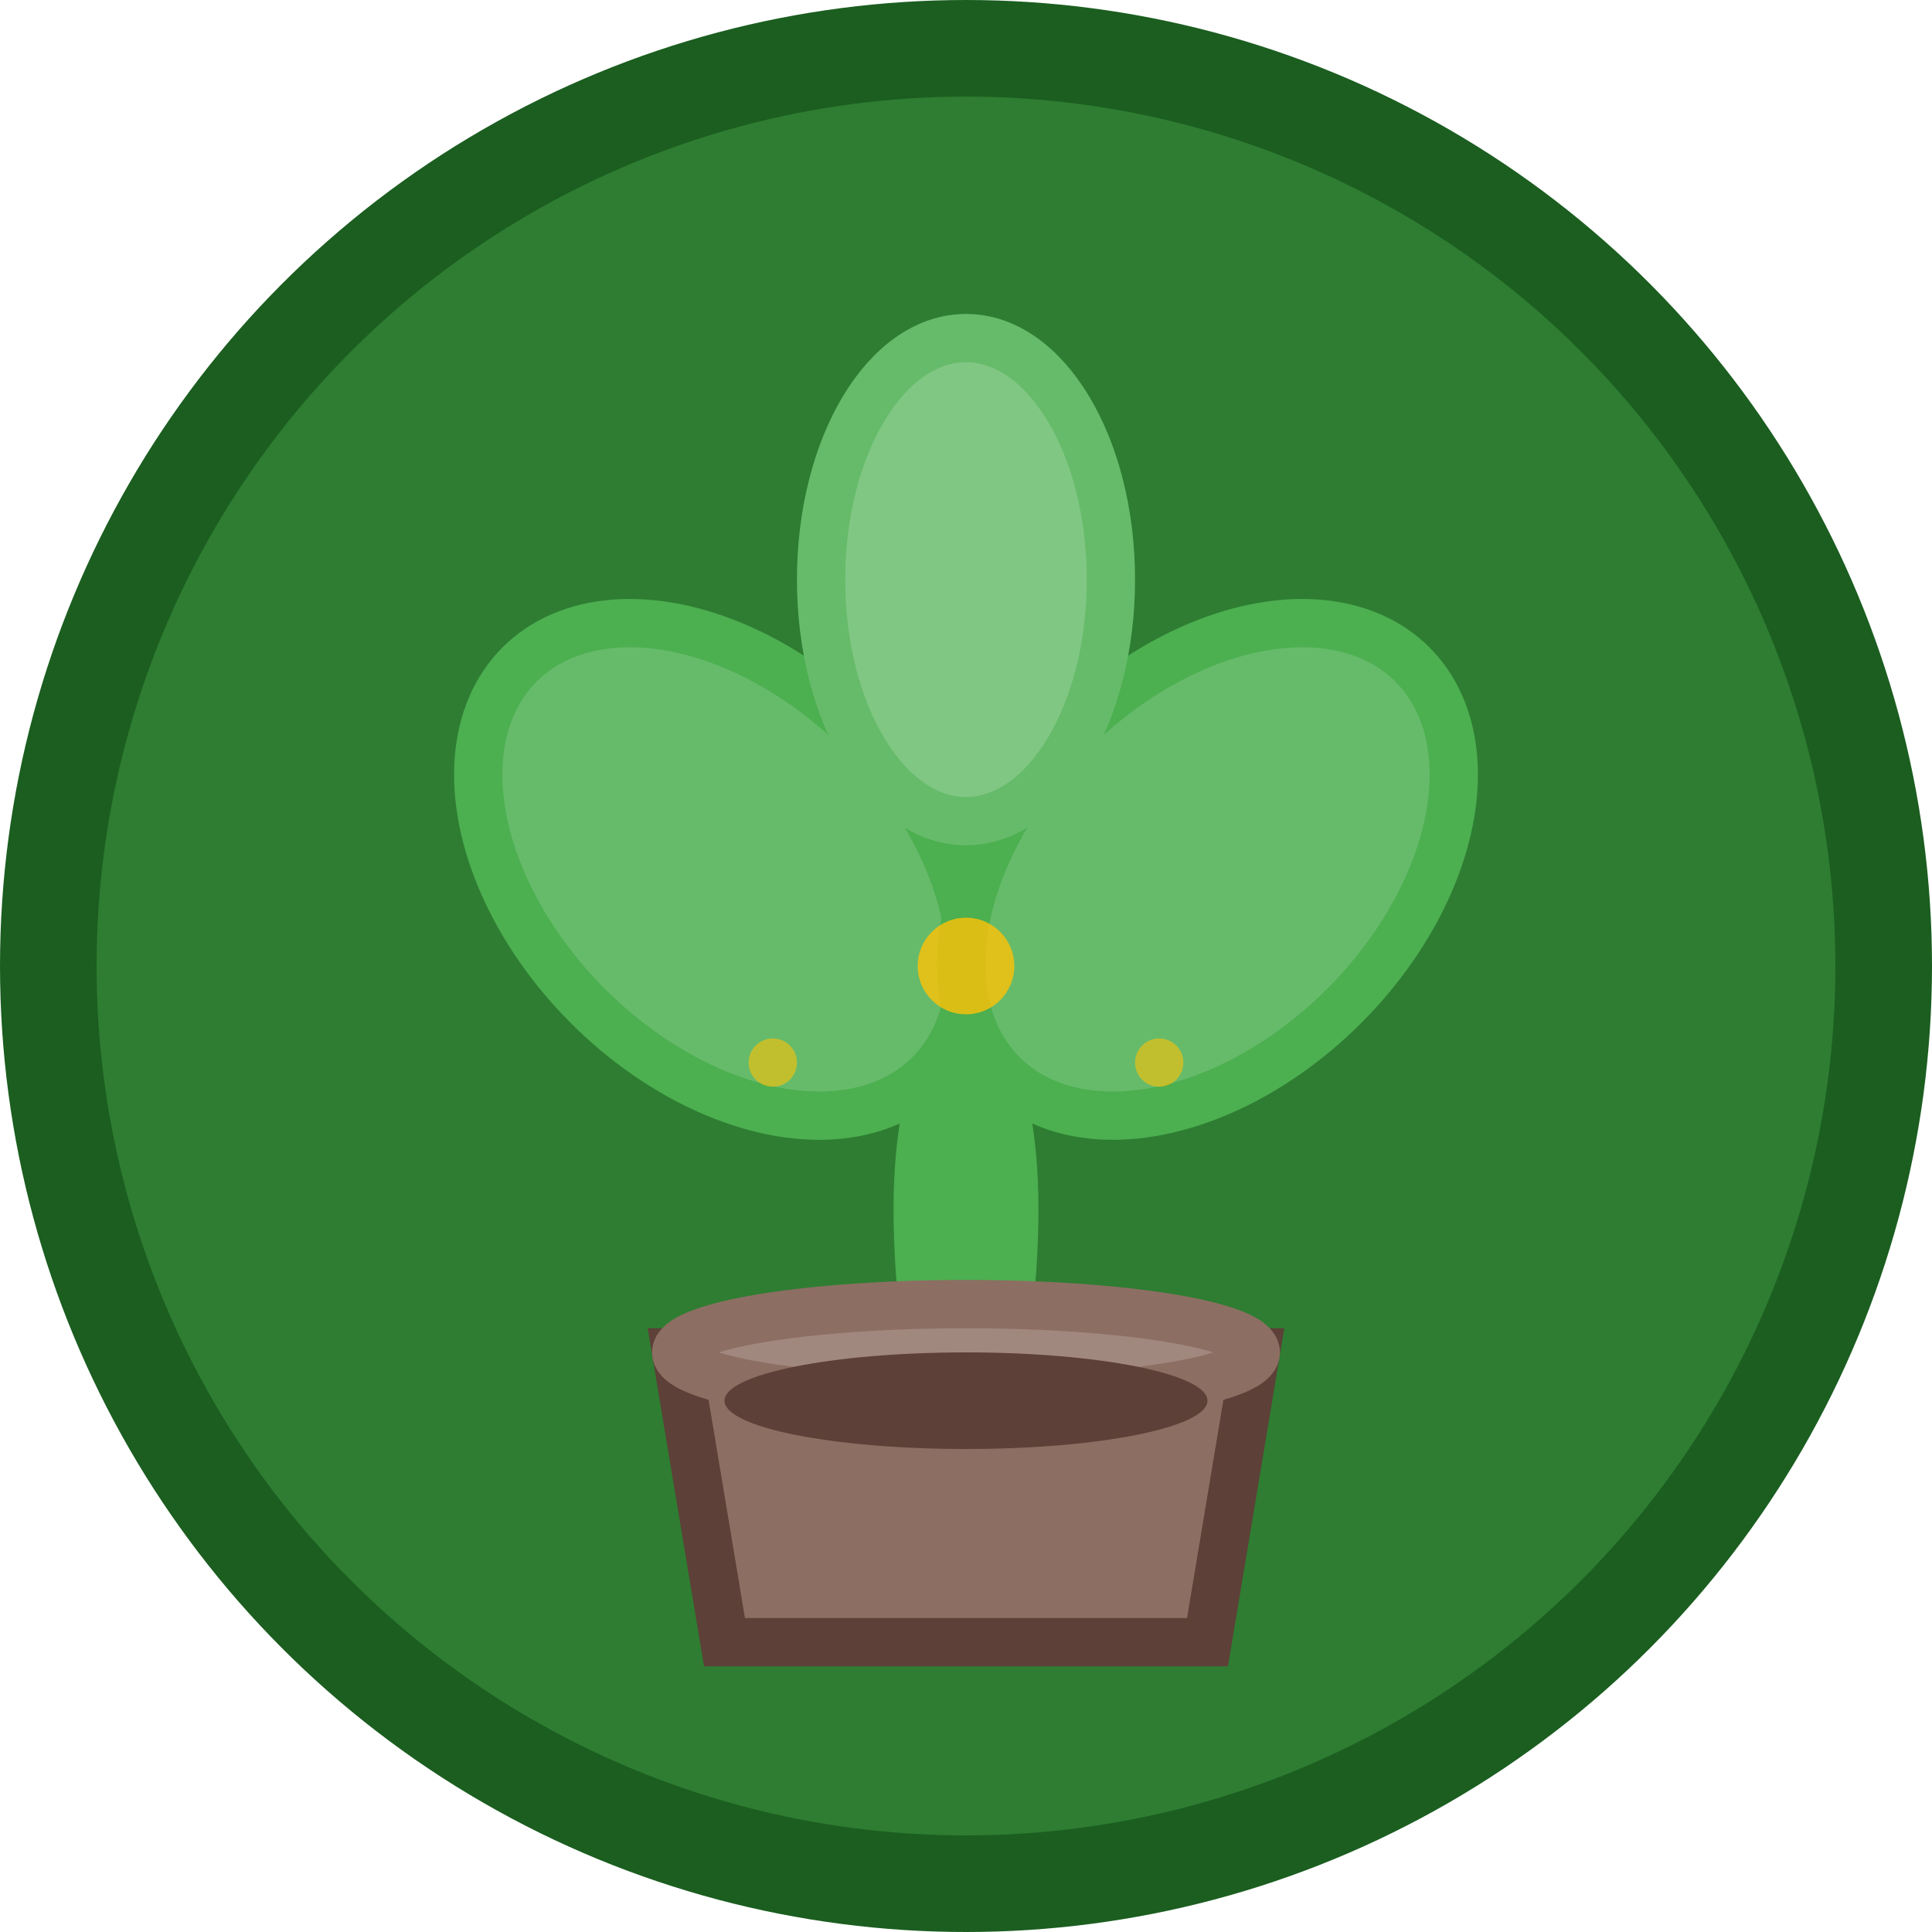
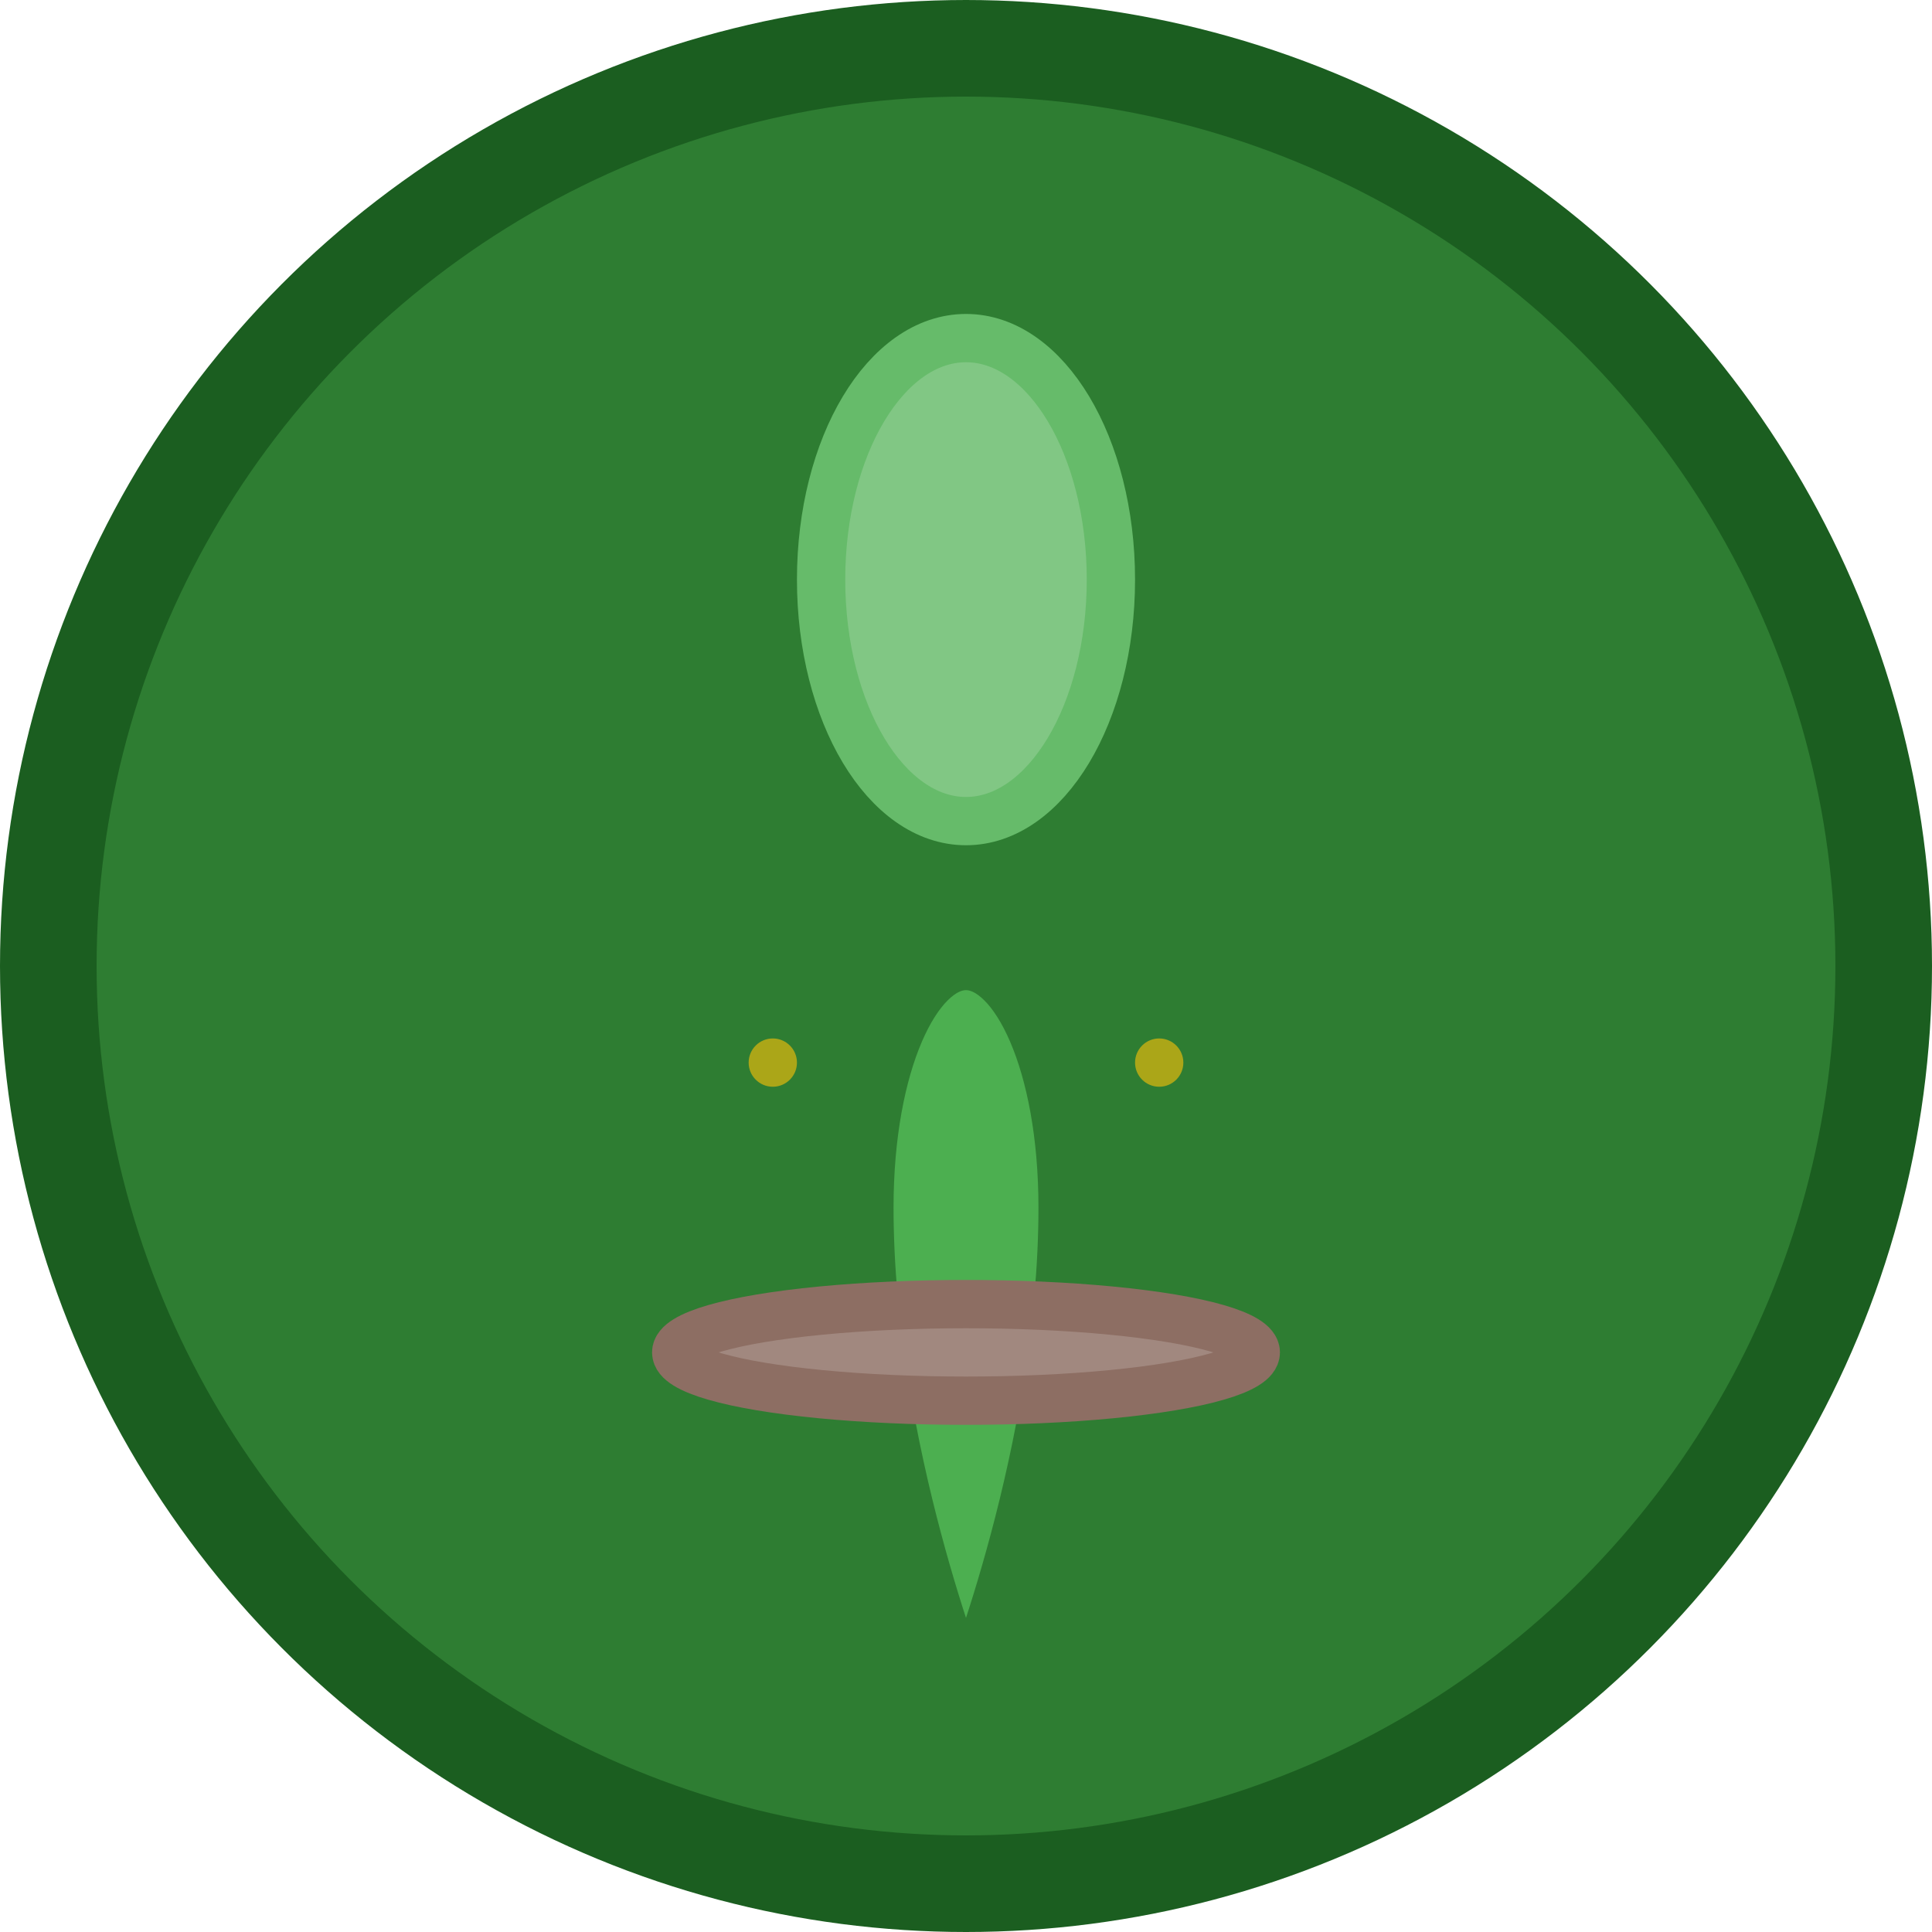
<svg xmlns="http://www.w3.org/2000/svg" width="40" height="40" viewBox="0 0 40 40" fill="none">
  <circle cx="20" cy="20" r="19" fill="#2E7D32" stroke="#1B5E20" stroke-width="2" />
  <path d="M20 35C20 35 18 30 18 25C18 22 19 20 20 20C21 20 22 22 22 25C22 30 20 35 20 35Z" fill="#4CAF50" stroke="#2E7D32" stroke-width="1" />
-   <ellipse cx="15" cy="18" rx="4" ry="6" transform="rotate(-45 15 18)" fill="#66BB6A" stroke="#4CAF50" stroke-width="1" />
-   <ellipse cx="25" cy="18" rx="4" ry="6" transform="rotate(45 25 18)" fill="#66BB6A" stroke="#4CAF50" stroke-width="1" />
  <ellipse cx="20" cy="12" rx="3" ry="5" fill="#81C784" stroke="#66BB6A" stroke-width="1" />
-   <path d="M14 28L26 28L25 34L15 34Z" fill="#8D6E63" stroke="#5D4037" stroke-width="1" />
  <ellipse cx="20" cy="28" rx="6" ry="1" fill="#A1887F" stroke="#8D6E63" stroke-width="1" />
-   <ellipse cx="20" cy="29" rx="5" ry="1" fill="#5D4037" />
-   <circle cx="20" cy="20" r="1" fill="#FFC107" opacity="0.8" />
  <circle cx="16" cy="22" r="0.5" fill="#FFC107" opacity="0.6" />
  <circle cx="24" cy="22" r="0.5" fill="#FFC107" opacity="0.6" />
</svg>